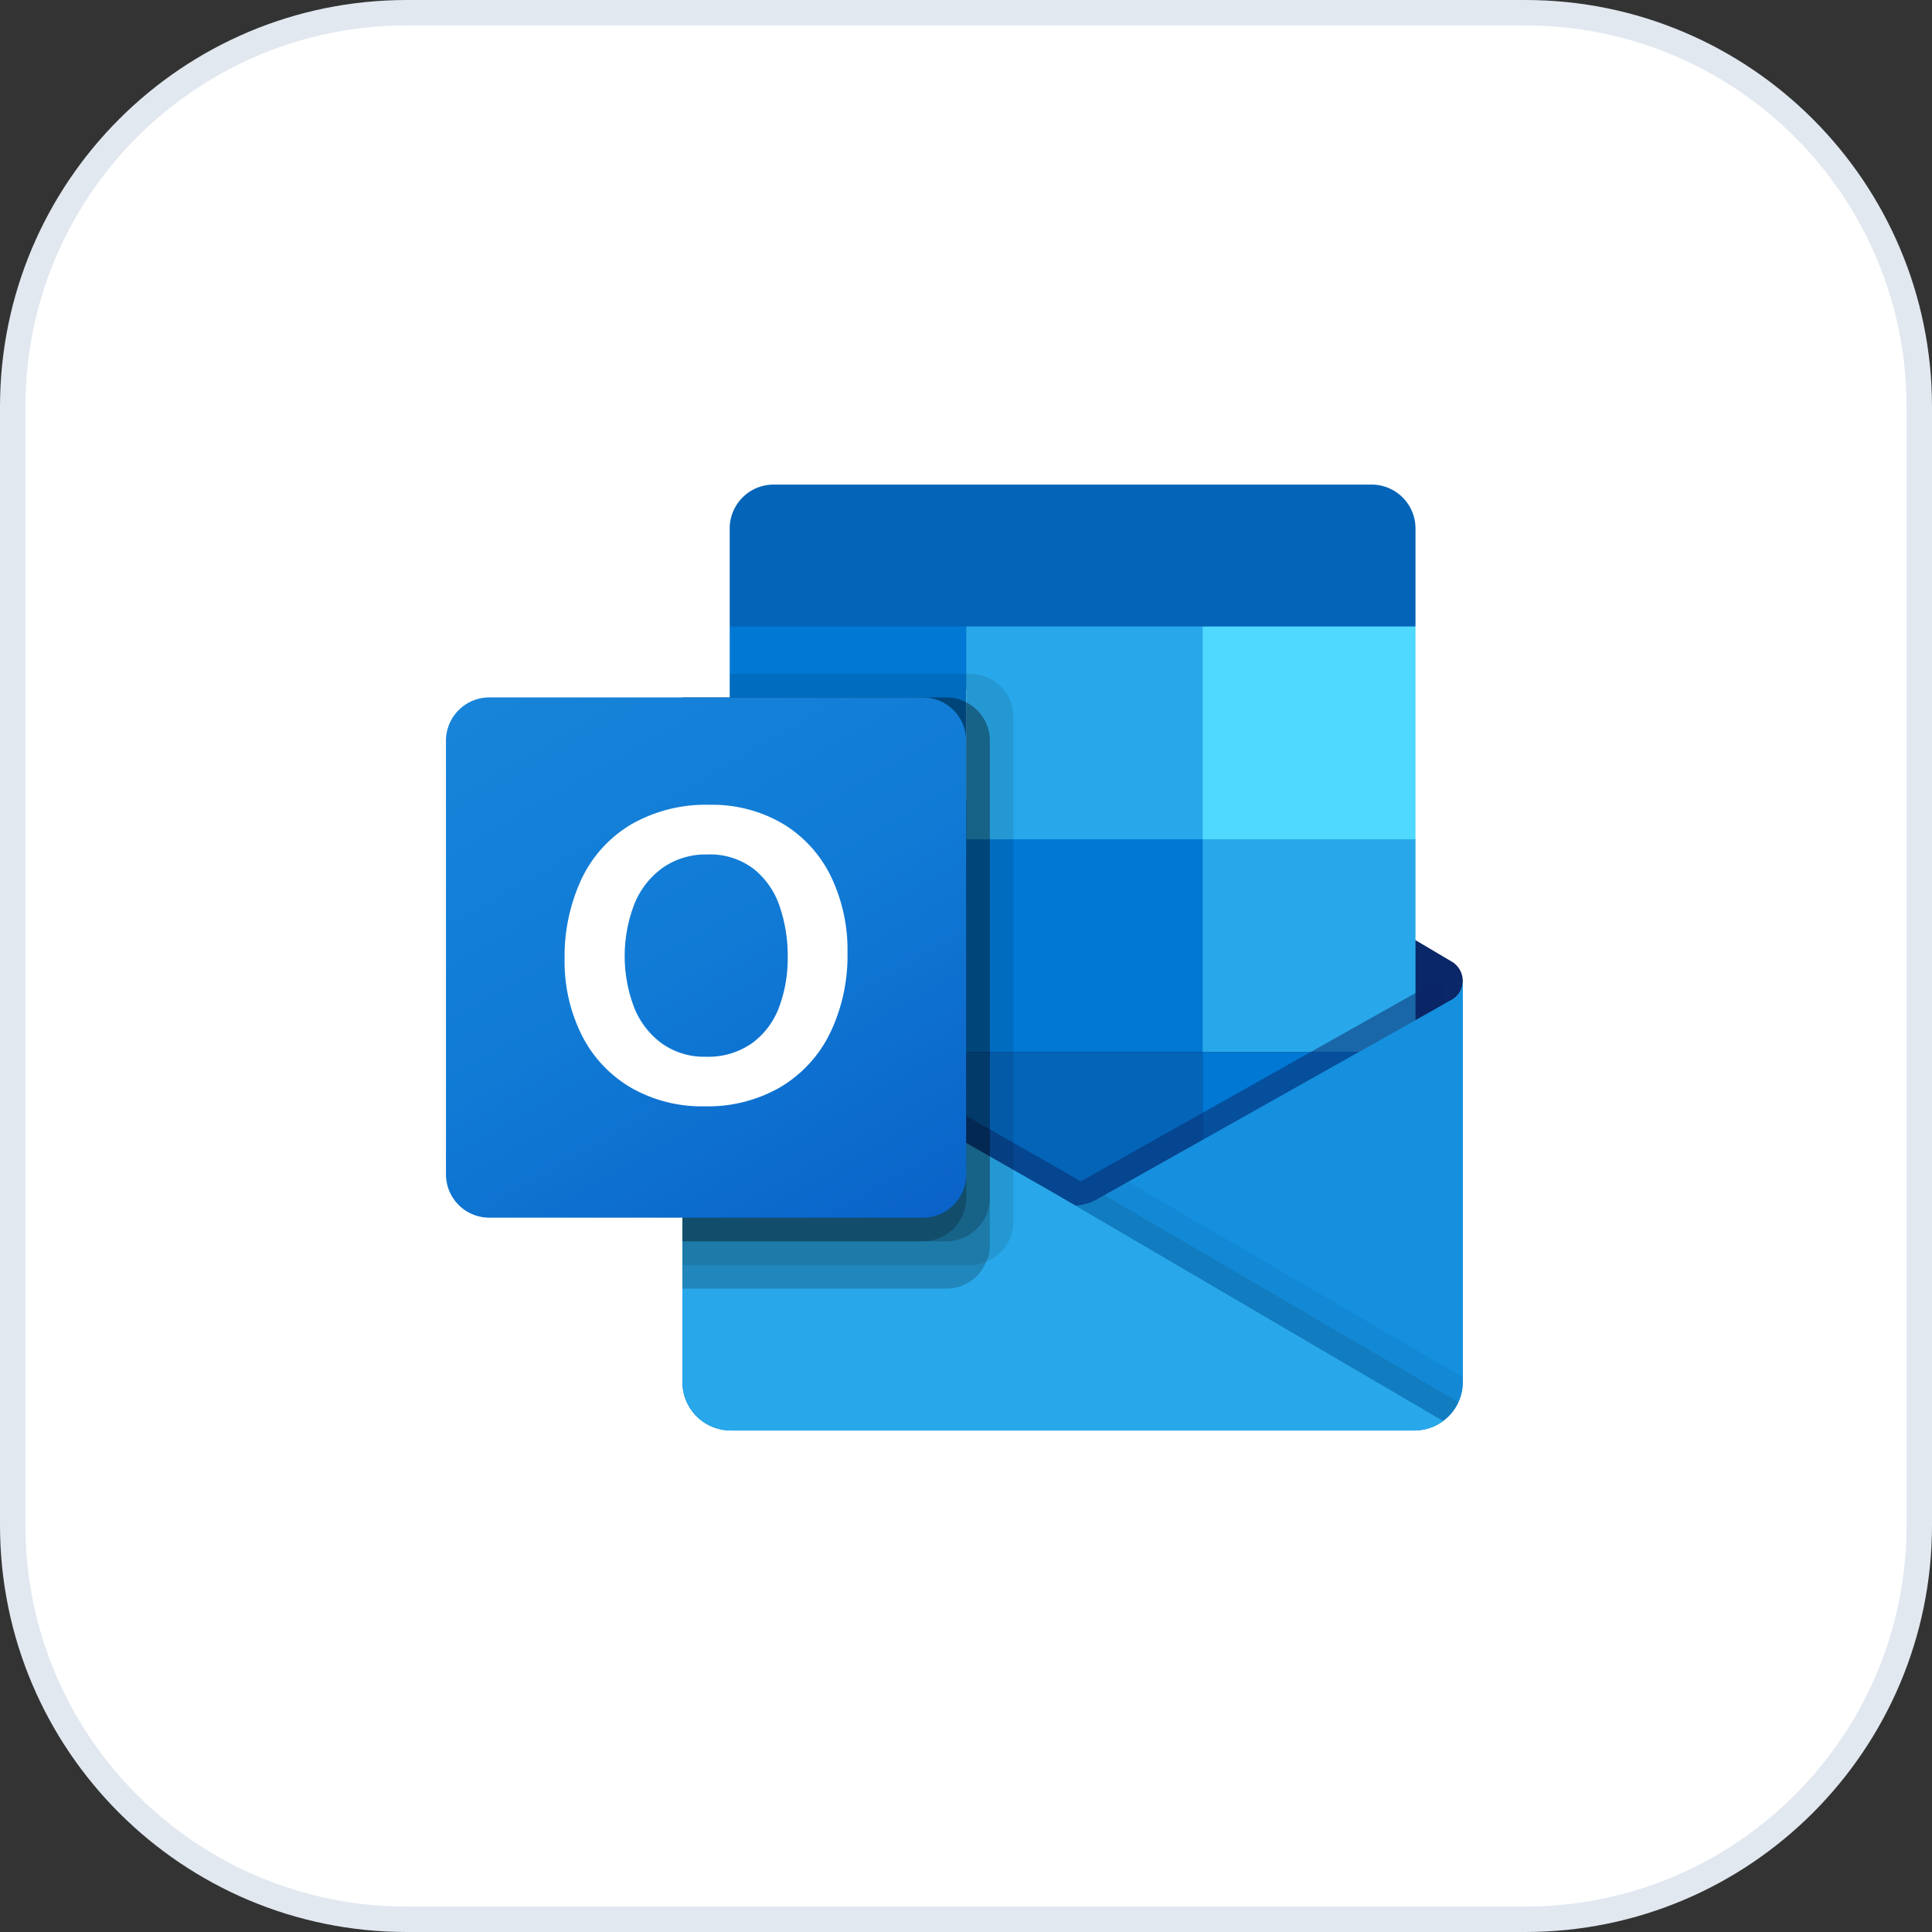
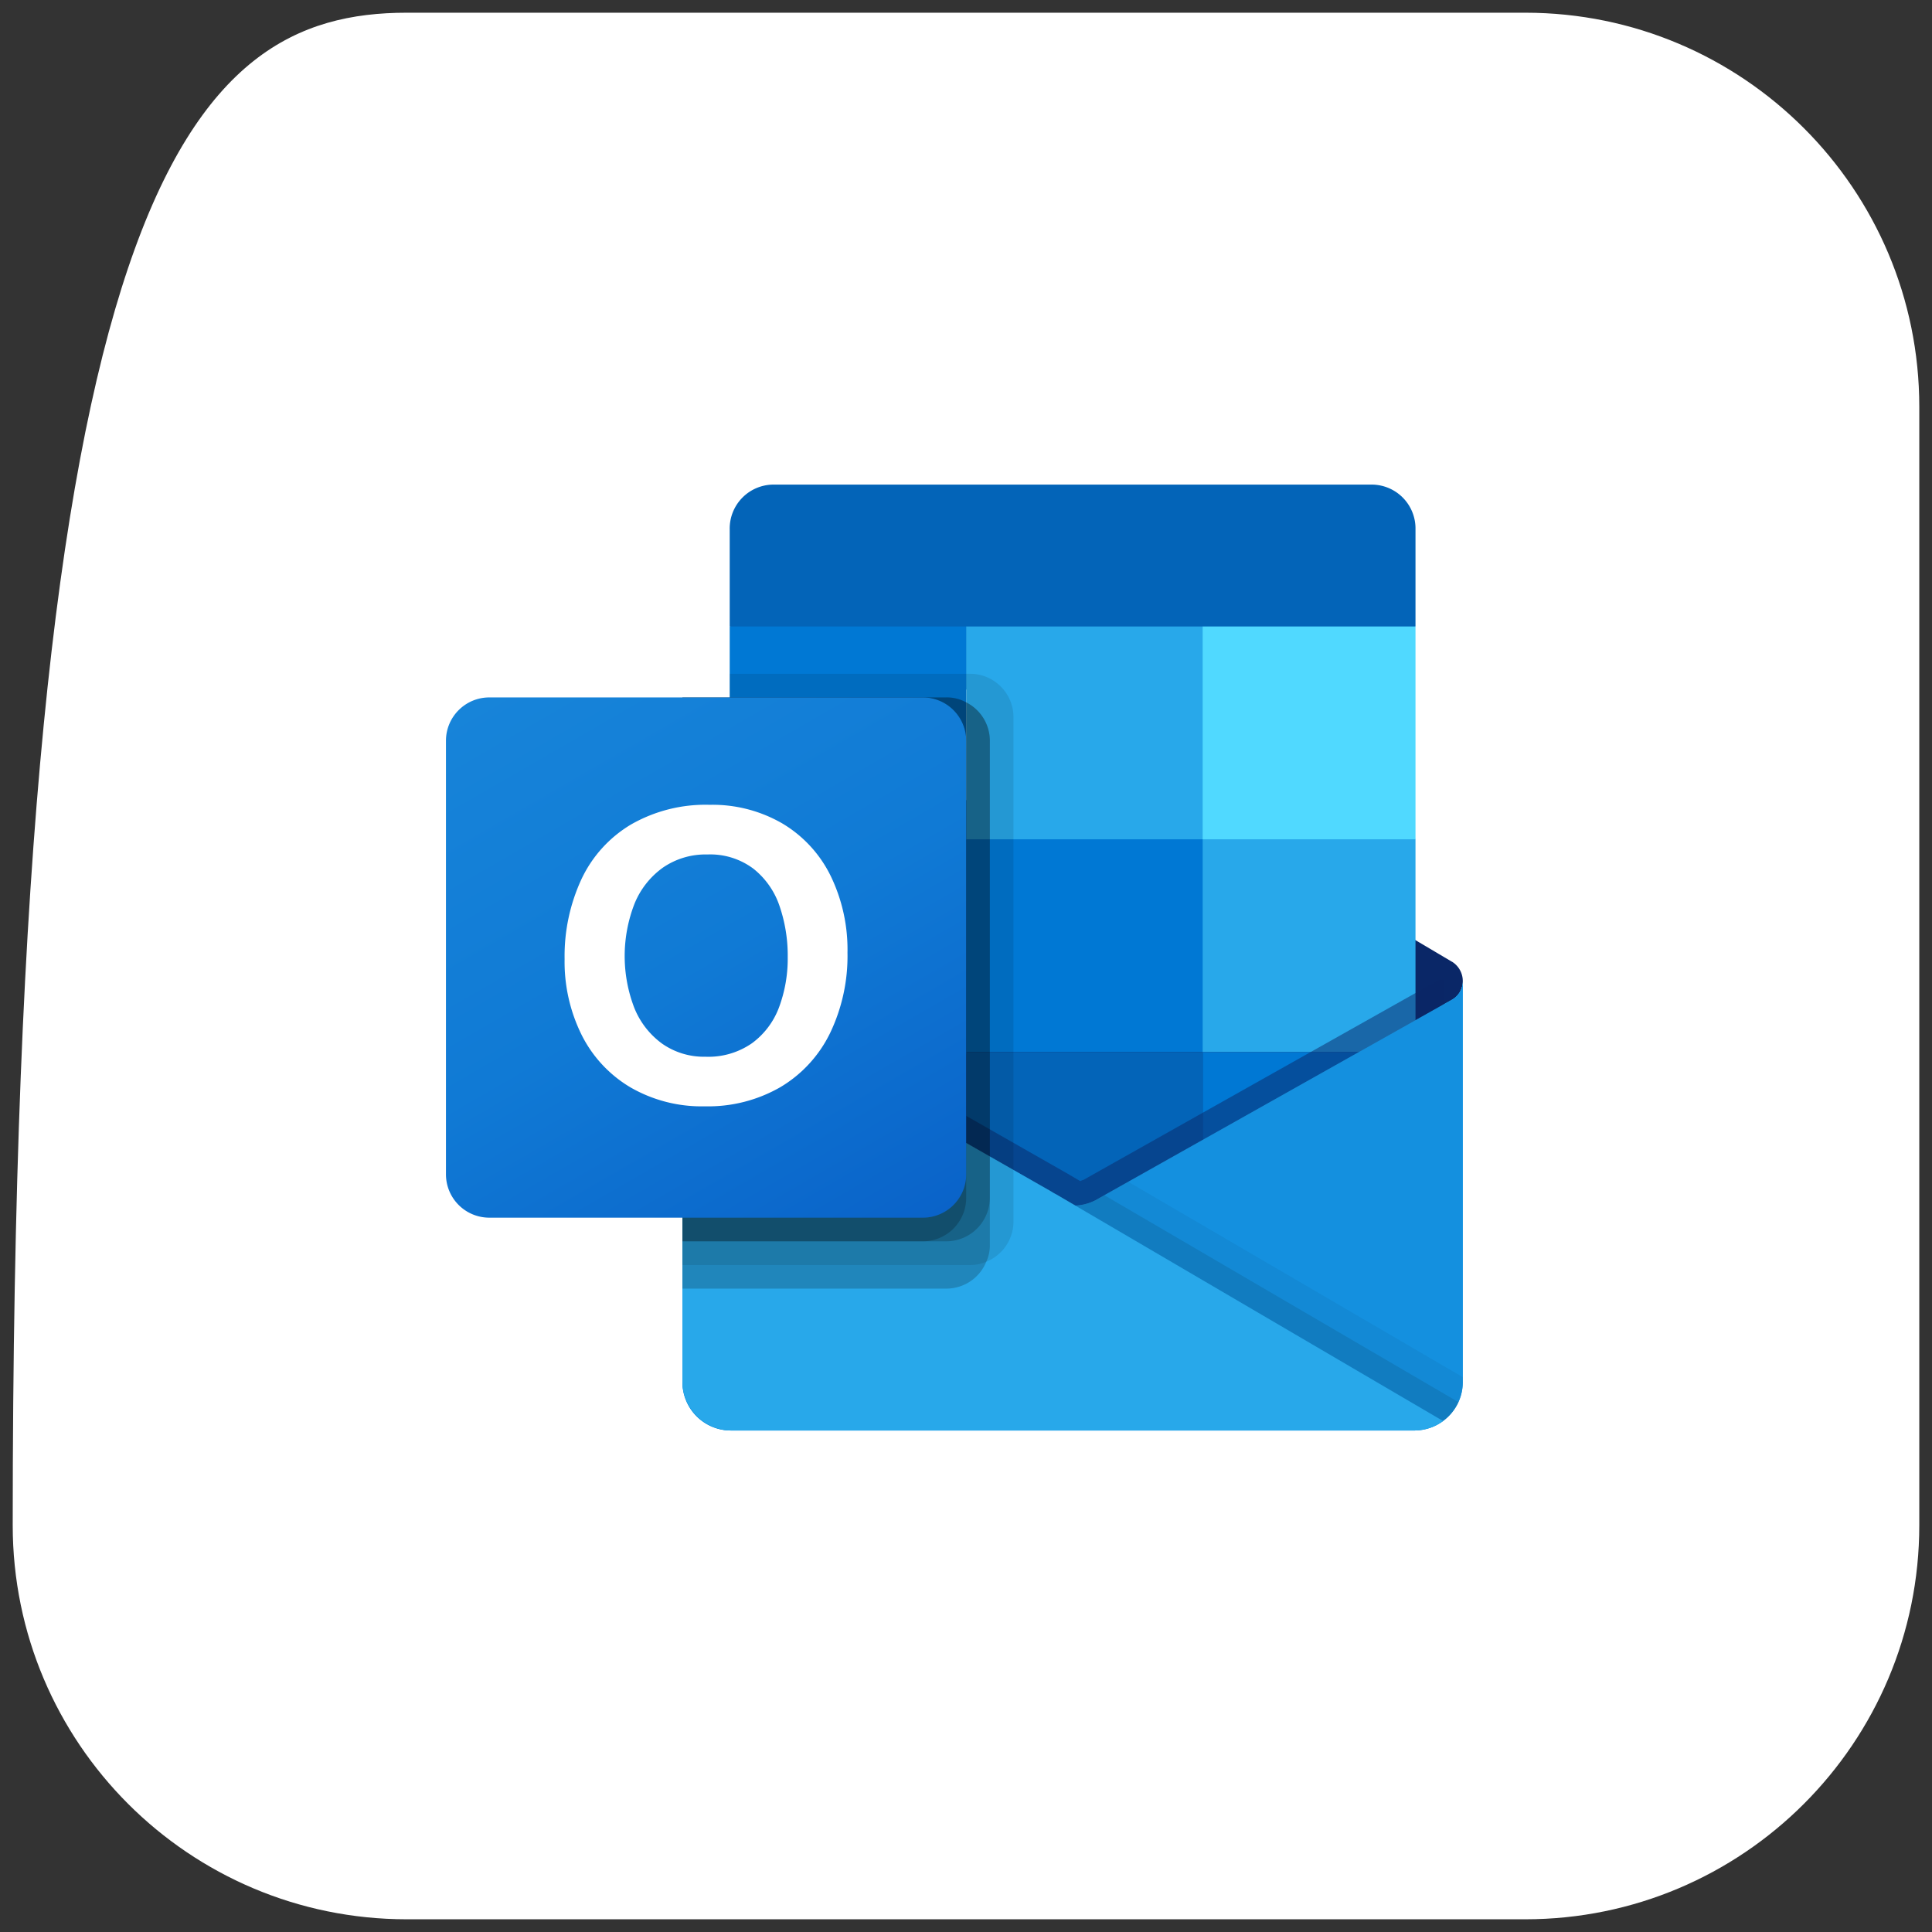
<svg xmlns="http://www.w3.org/2000/svg" width="76" height="76" fill="none">
  <rect width="100%" height="100%" fill="#333333" stroke="none" />
-   <path fill="#fff" d="M16 .5h44C68.56.5 75.5 7.44 75.5 16v44c0 8.56-6.94 15.5-15.5 15.5H16C7.44 75.5.5 68.56.5 60V16C.5 7.44 7.44.5 16 .5Z" />
-   <path stroke="#E2E8F0" d="M16 .5h44C68.56.5 75.5 7.44 75.5 16v44c0 8.56-6.94 15.5-15.5 15.5H16C7.44 75.5.5 68.56.5 60V16C.5 7.44 7.44.5 16 .5Z" />
+   <path fill="#fff" d="M16 .5h44C68.56.5 75.5 7.44 75.5 16v44c0 8.56-6.94 15.5-15.5 15.5H16C7.44 75.5.5 68.56.5 60C.5 7.44 7.44.5 16 .5Z" />
  <g clip-path="url(#a)">
    <path fill="#0A2767" d="M57.542 38.598a.893.893 0 0 0-.426-.768h-.004l-.017-.01-13.86-8.204a1.86 1.86 0 0 0-2.078 0l-13.861 8.205-.017.01a.903.903 0 0 0 .022 1.546l13.86 8.205a1.86 1.86 0 0 0 2.078 0l13.86-8.205a.892.892 0 0 0 .443-.78Z" />
    <path fill="#0364B8" d="M28.912 33.12h9.096v8.337h-9.096V33.12Zm26.77-8.476V20.83a1.728 1.728 0 0 0-1.687-1.767H30.392a1.728 1.728 0 0 0-1.687 1.767v3.814l13.954 3.721 13.023-3.72Z" />
    <path fill="#0078D4" d="M28.705 24.644h9.303v8.372h-9.303v-8.372Z" />
    <path fill="#28A8EA" d="M47.31 24.644h-9.302v8.372l9.302 8.372h8.372v-8.372l-8.372-8.372Z" />
    <path fill="#0078D4" d="M38.008 33.016h9.302v8.372h-9.302v-8.372Z" />
    <path fill="#0364B8" d="M38.008 41.388h9.302v8.373h-9.302v-8.373Z" />
    <path fill="#14447D" d="M28.912 41.457h9.096v7.58h-9.096v-7.58Z" />
    <path fill="#0078D4" d="M47.31 41.388h8.372v8.373H47.31v-8.373Z" />
    <path fill="url(#b)" d="m57.116 39.326-.017.01-13.86 7.795a1.933 1.933 0 0 1-.938.29l-.758-.443a1.894 1.894 0 0 1-.186-.107l-14.046-8.017h-.007l-.46-.256v15.78a1.907 1.907 0 0 0 1.92 1.894h26.89c.015 0 .029-.007.046-.007.222-.014.441-.06.65-.136.091-.038.179-.084.262-.136a1.878 1.878 0 0 0 .93-1.615v-15.78c0 .302-.163.58-.426.728Z" />
    <path fill="#0A2767" d="M56.798 38.535v.968L42.305 49.48 27.301 38.86a.01.01 0 0 0-.01-.01l-1.376-.827v-.698l.567-.01 1.2.69.028.008.102.066s14.102 8.046 14.14 8.065l.54.316c.046-.019.092-.037.148-.056.028-.019 14-7.879 14-7.879l.158.01Z" opacity=".5" />
    <path fill="#1490DF" d="m57.116 39.326-.017.01-13.86 7.796a1.943 1.943 0 0 1-2.078 0L27.3 39.336l-.017-.01a.837.837 0 0 1-.438-.728v15.78a1.906 1.906 0 0 0 1.918 1.894h26.861a1.906 1.906 0 0 0 1.918-1.894v-15.78c0 .302-.163.58-.426.728Z" />
    <path fill="#000" d="m43.44 47.016-.207.117a1.927 1.927 0 0 1-.917.299l5.273 6.235 9.199 2.217c.252-.19.453-.44.583-.728l-13.93-8.14Z" opacity=".1" />
    <path fill="#000" d="m44.38 46.488-1.147.645a1.927 1.927 0 0 1-.917.299l2.47 6.811 12.005 1.638a1.88 1.88 0 0 0 .751-1.503v-.204L44.38 46.488Z" opacity=".05" />
    <path fill="#28A8EA" d="M28.789 56.272H55.62a1.93 1.93 0 0 0 1.15-.372l-15.229-8.92a1.906 1.906 0 0 1-.186-.107L27.31 38.856h-.007l-.458-.258v15.726a1.946 1.946 0 0 0 1.944 1.948Z" />
    <path fill="#000" d="M39.868 28.21v19.842a1.71 1.71 0 0 1-1.07 1.581 1.6 1.6 0 0 1-.632.13H26.845V27.435h1.86v-.93h9.46c.94.003 1.7.765 1.703 1.705Z" opacity=".1" />
    <path fill="#000" d="M38.938 29.14v19.842c.002.225-.046.447-.14.651a1.695 1.695 0 0 1-1.563 1.058h-10.39V27.435h10.39c.27-.003.536.065.773.195.57.288.93.872.93 1.51Z" opacity=".2" />
    <path fill="#000" d="M38.938 29.14v17.981a1.719 1.719 0 0 1-1.703 1.71h-10.39V27.434h10.39c.27-.003.536.065.773.195.57.288.93.872.93 1.51Z" opacity=".2" />
    <path fill="#000" d="M38.008 29.14v17.981a1.71 1.71 0 0 1-1.703 1.71h-9.46V27.434h9.46c.94 0 1.703.763 1.703 1.704v.001Z" opacity=".2" />
    <path fill="url(#c)" d="M19.248 27.435h17.055c.941 0 1.705.763 1.705 1.705v17.055c0 .942-.764 1.705-1.706 1.705H19.249a1.705 1.705 0 0 1-1.706-1.705V29.14c0-.942.764-1.705 1.706-1.705Z" />
    <path fill="#fff" d="M22.872 34.587a4.96 4.96 0 0 1 1.948-2.152 5.89 5.89 0 0 1 3.095-.776 5.481 5.481 0 0 1 2.864.736 4.916 4.916 0 0 1 1.895 2.056c.456.941.684 1.977.664 3.023a7.003 7.003 0 0 1-.684 3.163 5.034 5.034 0 0 1-1.953 2.127c-.903.519-1.93.78-2.972.756a5.6 5.6 0 0 1-2.927-.745 4.992 4.992 0 0 1-1.92-2.06 6.477 6.477 0 0 1-.672-2.986 7.194 7.194 0 0 1 .662-3.142Zm2.076 5.05a3.22 3.22 0 0 0 1.096 1.416c.5.35 1.1.531 1.711.516a2.999 2.999 0 0 0 1.827-.532c.486-.358.856-.85 1.065-1.416a5.497 5.497 0 0 0 .34-1.975 6.012 6.012 0 0 0-.32-2 3.162 3.162 0 0 0-1.032-1.475 2.83 2.83 0 0 0-1.81-.558 2.954 2.954 0 0 0-1.752.52c-.5.36-.888.855-1.117 1.427a5.675 5.675 0 0 0-.007 4.08l-.001-.002Z" />
    <path fill="#50D9FF" d="M47.31 24.644h8.372v8.372H47.31v-8.372Z" />
  </g>
  <defs>
    <linearGradient id="b" x1="42.194" x2="42.194" y1="38.598" y2="56.272" gradientUnits="userSpaceOnUse">
      <stop stop-color="#35B8F1" />
      <stop offset="1" stop-color="#28A8EA" />
    </linearGradient>
    <linearGradient id="c" x1="21.098" x2="34.452" y1="26.103" y2="49.232" gradientUnits="userSpaceOnUse">
      <stop stop-color="#1784D9" />
      <stop offset=".5" stop-color="#107AD5" />
      <stop offset="1" stop-color="#0A63C9" />
    </linearGradient>
    <clipPath id="a">
      <path fill="#fff" d="M17.543 19.063h40v37.209h-40z" />
    </clipPath>
  </defs>
</svg>